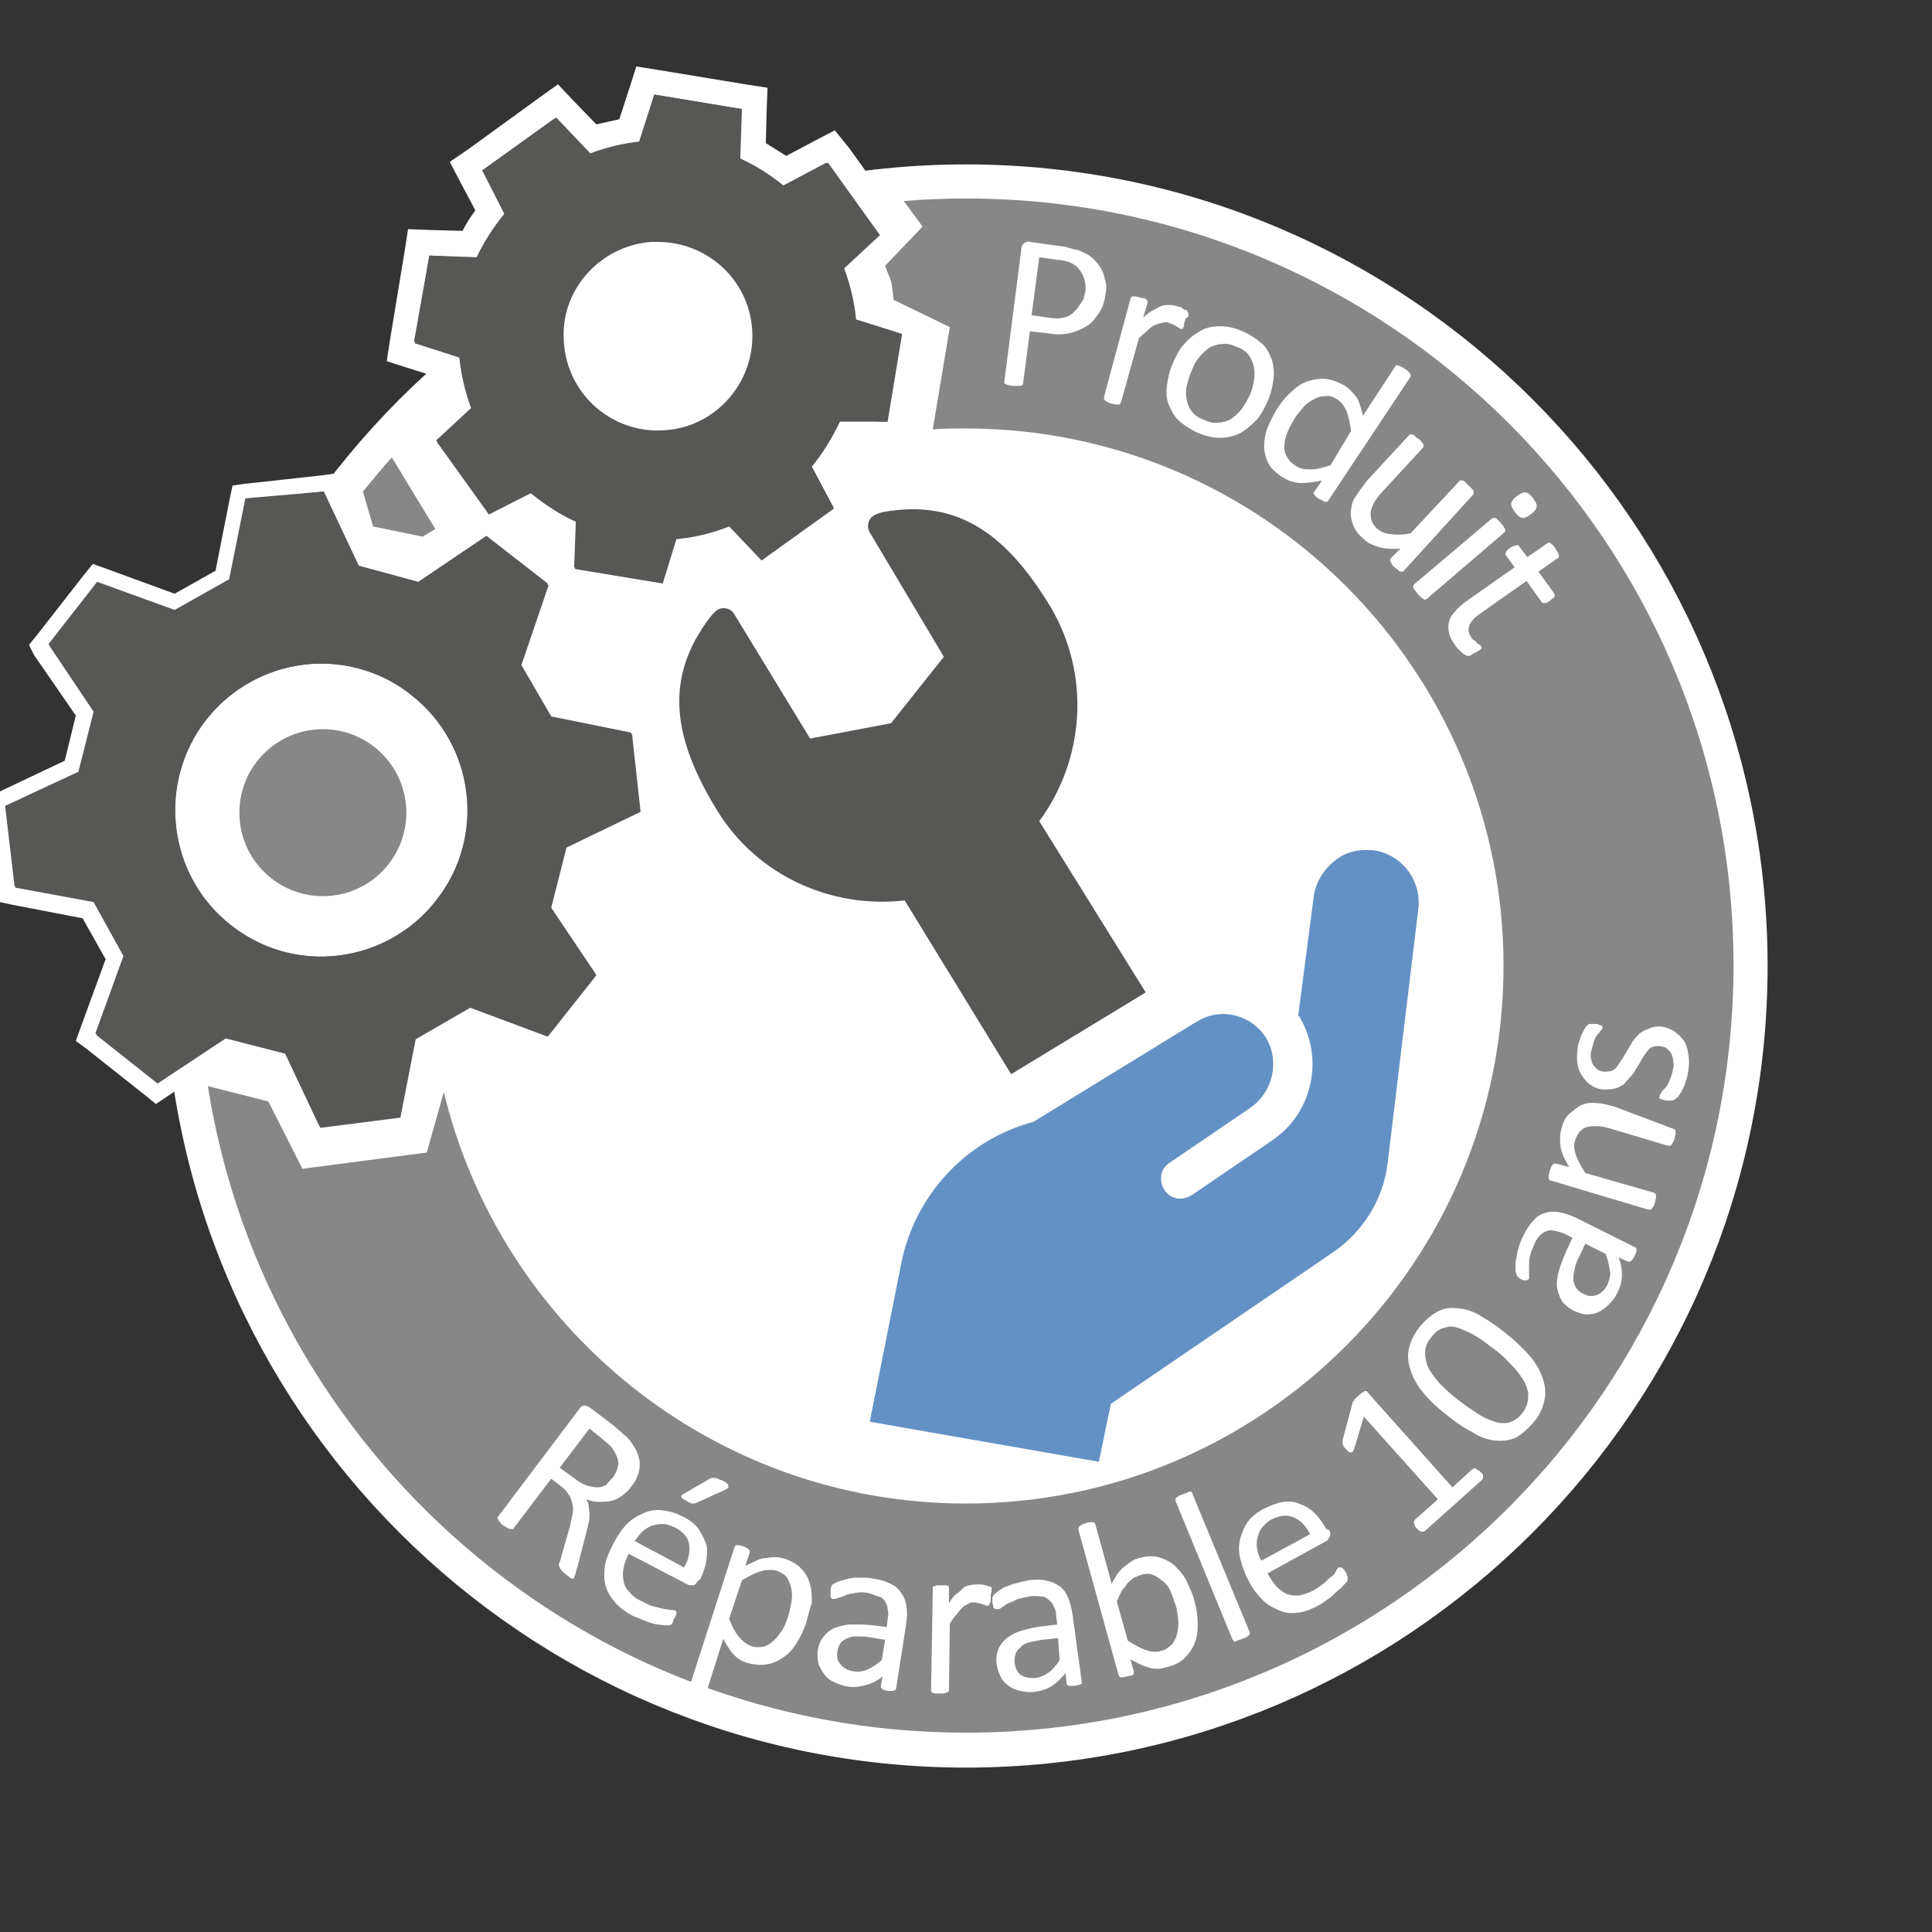
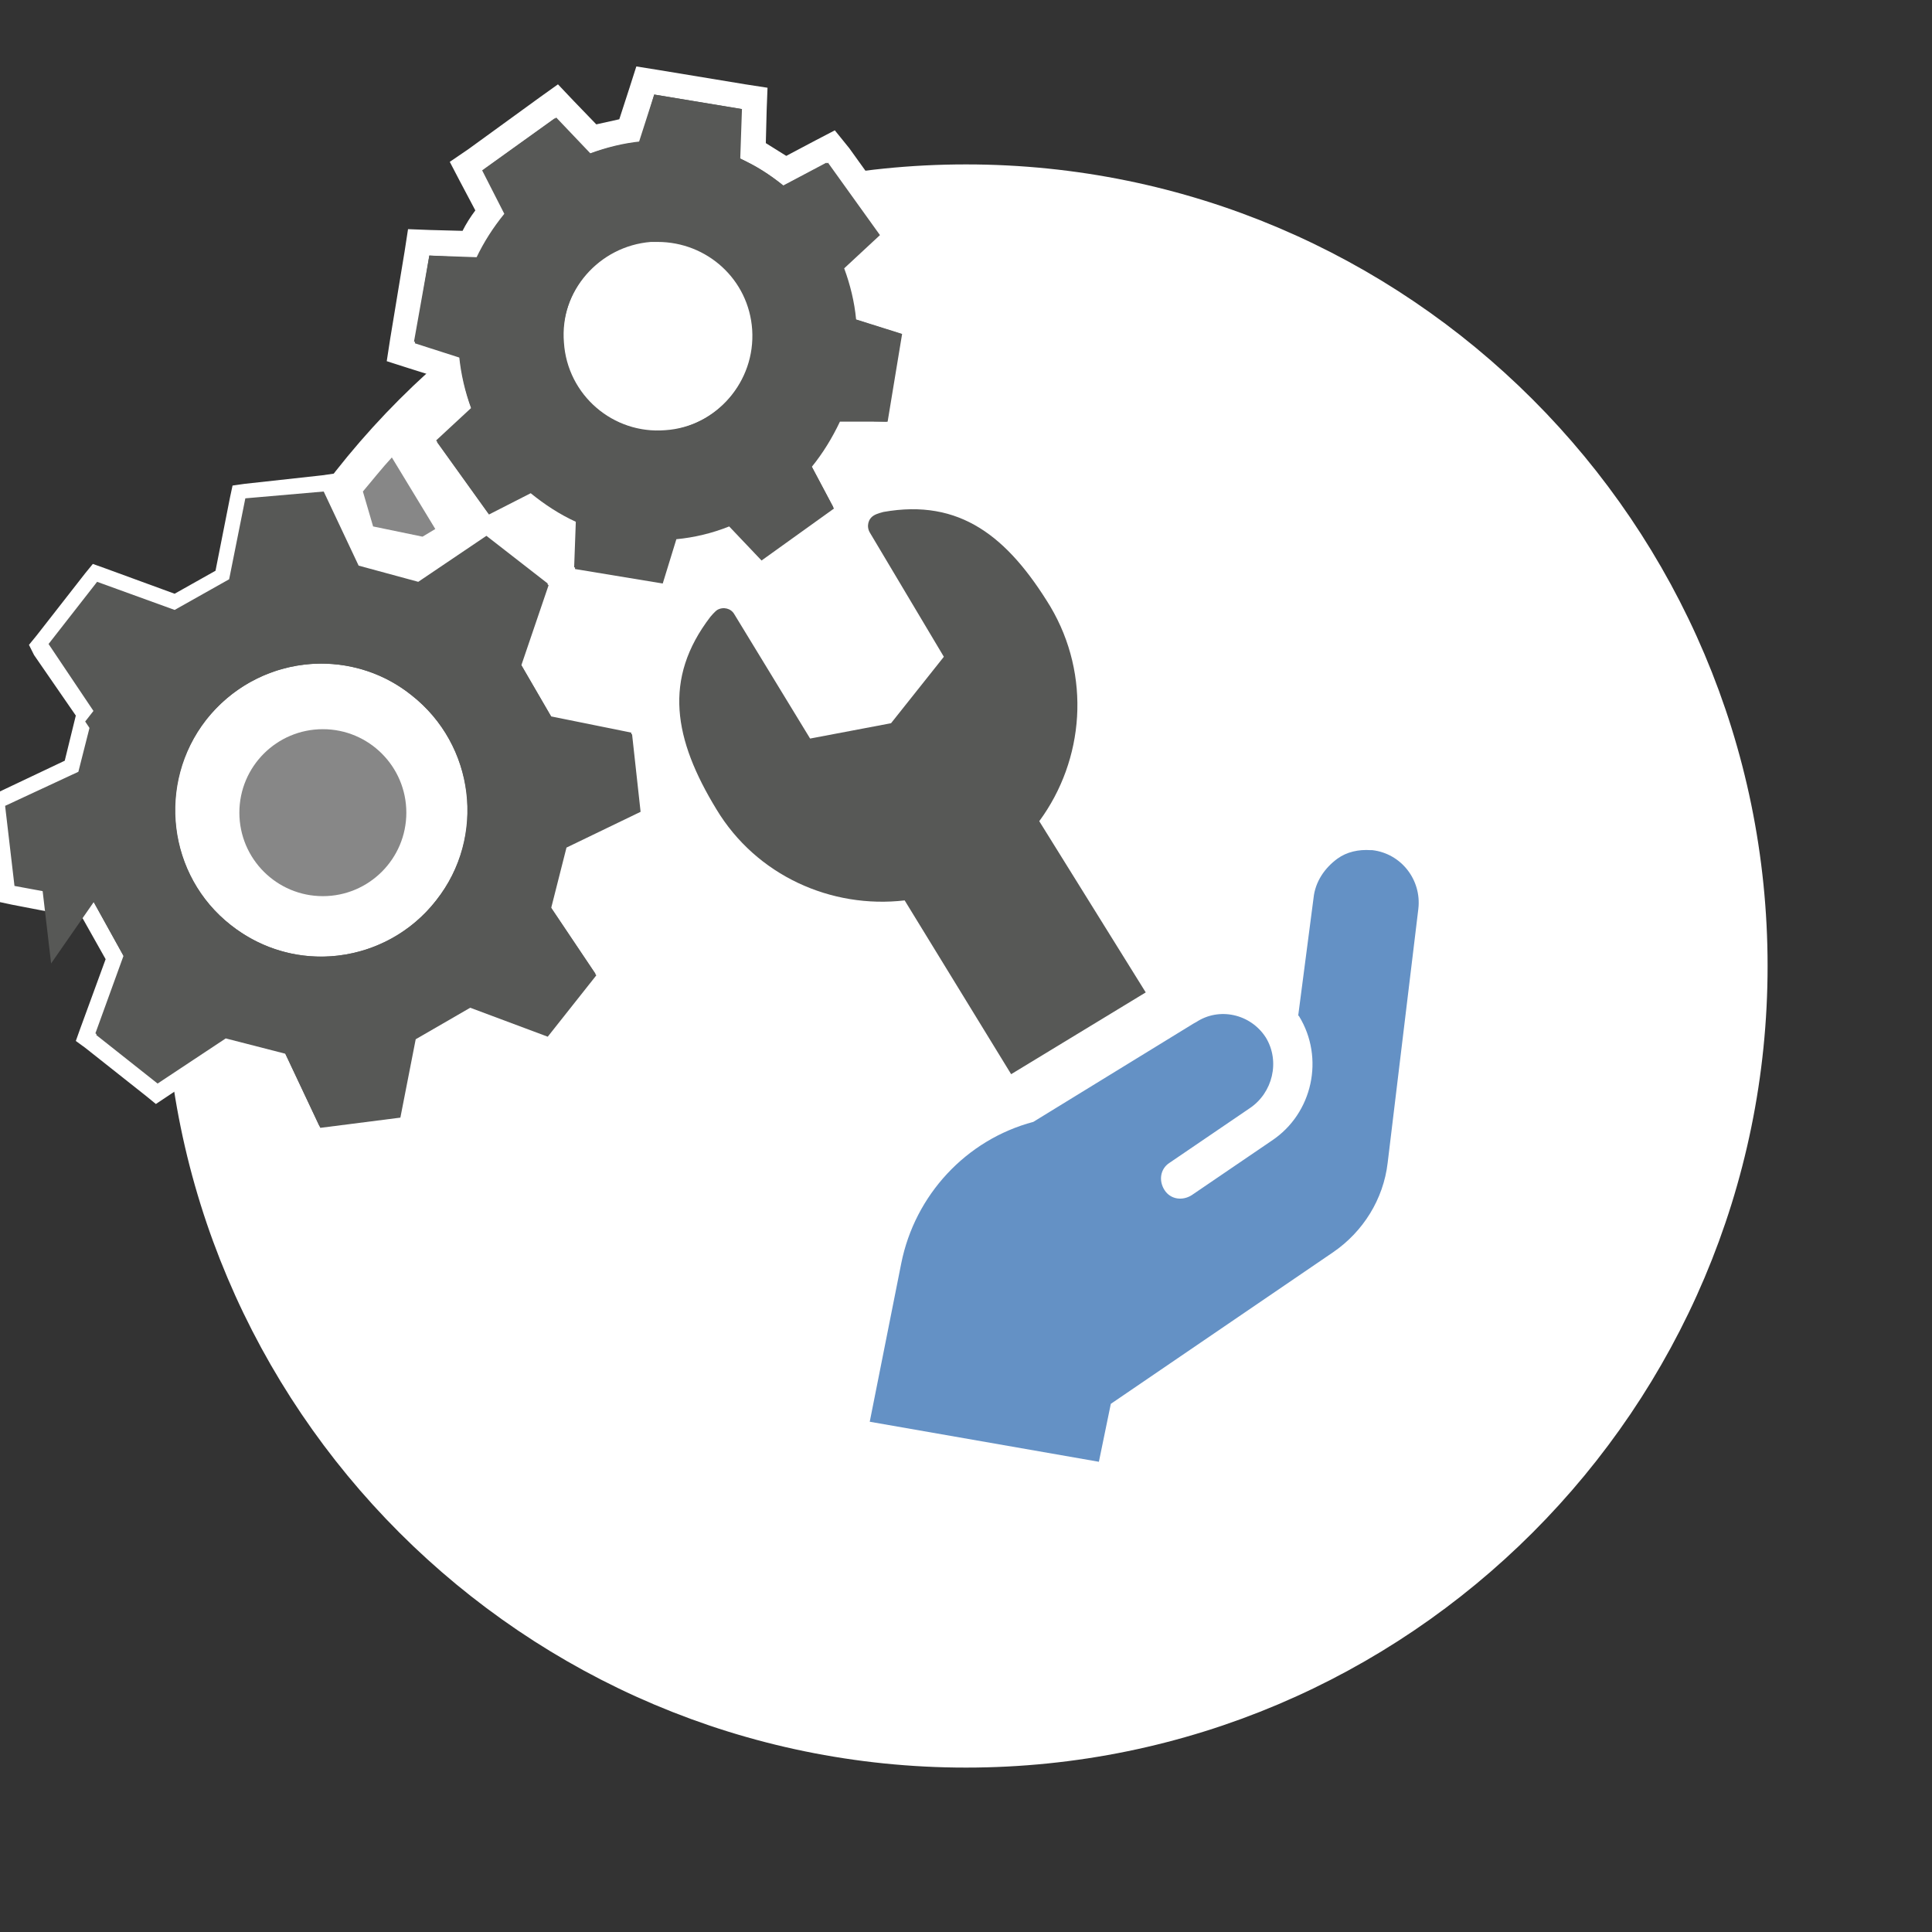
<svg xmlns="http://www.w3.org/2000/svg" x="0px" y="0px" viewBox="0 0 226.8 226.8" style="enable-background:new 0 0 226.8 226.8;" xml:space="preserve">
  <rect x="0" y="0" width="226.8" height="226.8" fill="#333333" stroke="none" />
  <style type="text/css">	.st0{display:none;}	.st1{fill:none;stroke:#706F6F;stroke-width:27;stroke-miterlimit:10;}	.st2{fill:#FFFFFF;stroke:#FFFFFF;stroke-width:8;stroke-miterlimit:10;}	.st3{fill:#878787;}	.st4{fill:#706F6F;}	.st5{fill:#278EC7;}	.st6{fill:#FFFFFF;}	.st7{fill:#46AD48;}	.st8{fill:#E73C32;}	.st9{fill:#F39200;}	.st10{fill:#FFFFFF;stroke:#878787;stroke-miterlimit:10;}	.st11{clip-path:url(#SVGID_00000115483576354731482080000017457896075455234193_);}	.st12{clip-path:url(#SVGID_00000115483576354731482080000017457896075455234193_);fill:#575756;}	.st13{fill:#575856;}	.st14{fill:#E30613;}	.st15{fill:#E28307;}	.st16{fill:#6491C5;}	.st17{fill:#FFFFFF;stroke:#575756;stroke-width:2;stroke-miterlimit:10;}	.st18{fill:#575756;}	.st19{fill:#7F7F7F;}	.st20{fill:#B5B5B5;}	.st21{fill:#FBBA33;}	.st22{fill:#FED17E;}	.st23{fill:#FFE2B2;}	.st24{fill:#F1876F;}	.st25{fill:#F8BFAD;}	.st26{fill:#006EAE;}	.st27{fill:#A8BBDD;}	.st28{fill:#E2E8F4;}	.st29{fill:#C6D1E9;}	.st30{fill:#0077BD;}	.st31{display:inline;fill:#FFFFFF;}	.st32{display:inline;}	.st33{fill:#1684C1;}	.st34{display:inline;fill:#878787;}	.st35{fill:#4DCDDF;}	.st36{opacity:0.38;fill:#FFFFFF;}	.st37{fill:#4DCADF;}	.st38{clip-path:url(#SVGID_00000147210010731899294290000012597547613138250887_);}	.st39{fill:url(#SVGID_00000174591226216112392240000012861411449457081998_);}	.st40{fill:url(#SVGID_00000176010555343186066550000017525267351321514649_);}	.st41{fill:#0095E0;}	.st42{fill:#005F96;}	.st43{opacity:0.8;fill:#FFFFFF;}	.st44{fill:#FFDD00;}	.st45{fill:#FFEF9C;}	.st46{fill:#FFFBDC;}	.st47{fill:#9D9D9C;}	.st48{clip-path:url(#SVGID_00000053538055857805740790000015016772624153227170_);}	.st49{fill:#FFFFFF;stroke:#575756;stroke-width:4;stroke-miterlimit:10;}			.st50{clip-path:url(#SVGID_00000035516275377405411810000012194672973449117348_);fill:none;stroke:#575756;stroke-width:2;stroke-miterlimit:10;}	.st51{fill:none;stroke:#575756;stroke-width:4;stroke-linecap:round;stroke-miterlimit:10;}	.st52{fill:#E62A27;}	.st53{opacity:0.5;fill:#FFFFFF;}	.st54{clip-path:url(#SVGID_00000077298497467198428660000008358535500373427641_);fill:#E62A27;}	.st55{clip-path:url(#SVGID_00000063623683164650822910000007263457872358636719_);fill:#4DCADF;}	.st56{clip-path:url(#SVGID_00000050648334396701810440000006709886765560443307_);fill:#E62A27;}	.st57{clip-path:url(#SVGID_00000092422779036428951560000005719472716890274695_);}	.st58{clip-path:url(#SVGID_00000165206257119202978060000006313850095669283232_);}	.st59{fill:#DDDDDD;}	.st60{fill:#F9B036;stroke:#FFFFFF;stroke-width:9;stroke-miterlimit:10;}	.st61{fill:#F9B036;}	.st62{fill:none;stroke:#575756;stroke-width:0.25;stroke-miterlimit:10;}	.st63{fill:#FFFFFF;stroke:#575756;stroke-width:6;stroke-miterlimit:10;}	.st64{display:none;fill:#878787;}	.st65{fill:none;stroke:#575756;stroke-width:6;stroke-miterlimit:10;}	.st66{fill:none;stroke:#575756;stroke-width:3;stroke-linecap:round;stroke-linejoin:round;stroke-miterlimit:10;}	.st67{fill:none;}	.st68{fill:#001E96;}	.st69{clip-path:url(#SVGID_00000036942825012915126770000010969594620779768740_);fill:#ED2436;}	.st70{fill:#ED2436;}	.st71{fill:#FFDF5A;}	.st72{fill:#575756;stroke:#575756;stroke-width:3;stroke-linecap:round;stroke-linejoin:round;stroke-miterlimit:10;}	.st73{fill:none;stroke:#FFFFFF;stroke-width:3;stroke-linecap:round;stroke-linejoin:round;stroke-miterlimit:10;}	.st74{clip-path:url(#SVGID_00000152972269668465044990000006528727978327344045_);}	.st75{clip-path:url(#SVGID_00000152972269668465044990000006528727978327344045_);fill:#6491C5;}	.st76{clip-path:url(#SVGID_00000152972269668465044990000006528727978327344045_);fill:#575756;}	.st77{clip-path:url(#SVGID_00000152972269668465044990000006528727978327344045_);fill:#89B5E0;}	.st78{fill:#016E27;}	.st79{fill:#006E27;}	.st80{fill:#9EB455;}	.st81{fill:#FFEF9C;stroke:#FFDD06;stroke-width:9;stroke-linecap:round;stroke-linejoin:round;stroke-miterlimit:10;}	.st82{opacity:0.6;}	.st83{opacity:0.7;}	.st84{clip-path:url(#SVGID_00000172430486791963974720000001353967462590048134_);}</style>
  <g class="st0" />
  <g id="_x32__ans" />
  <g id="_x33__ans" />
  <g id="_x35__ans" />
  <g id="_x31_0_ans" />
  <g id="Installation_facile" />
  <g id="Classement_feu_b-s2" />
  <g id="Réparable_10_ans">
    <path class="st2" d="M113.4,203.5c-49.7,0-90.1-40.4-90.1-90.1s40.4-90.1,90.1-90.1s90.1,40.4,90.1,90.1S163.1,203.5,113.4,203.5z" />
    <g>
      <path class="st13" d="M66,67.9l0.2-5.8c-1.4-0.7-2.8-1.6-4-2.5L57,62.2l-7.6-10.6l4.3-4c-0.5-1.5-0.8-3-1-4.5L47,41.3l2.1-12.9   l6,0.2c0.7-1.4,1.5-2.6,2.4-3.8l-2.8-5.3l10.6-7.6l4.2,4.5c1.4-0.5,2.9-0.8,4.3-1l1.8-5.8l12.9,2.1l-0.2,6.1   c1.3,0.7,2.6,1.5,3.8,2.3l5.4-2.8l7.6,10.6l-4.4,4.1c0.5,1.4,0.8,2.9,1.1,4.4l5.7,1.8L105.4,51l-5.9-0.2c-0.7,1.4-1.5,2.7-2.5,4   l2.7,5.2l-10.6,7.6l-4-4.3c-1.5,0.5-3.1,0.9-4.6,1.1L78.9,70L66,67.9z M77.2,29.8c-0.2,0-0.5,0-0.7,0c-2.6,0.2-4.9,1.4-6.6,3.3   s-2.5,4.4-2.3,7c0.4,5,4.6,8.9,9.6,8.9c0.2,0,0.5,0,0.7,0c2.6-0.2,4.9-1.4,6.6-3.3c1.7-2,2.5-4.4,2.3-7   C86.5,33.7,82.3,29.8,77.2,29.8z" />
      <path class="st6" d="M76.8,11.1L87,12.8l-0.2,5.8c1.9,0.8,3.6,1.9,5.1,3.2l5.1-2.7l6.1,8.5L99,31.5c0.7,1.9,1.2,3.9,1.4,6l5.4,1.7   l-1.7,10.3l-5.6-0.2c-0.9,1.9-2,3.7-3.3,5.3l2.6,4.9l-8.5,6.1l-3.8-4c-2,0.8-4,1.3-6.2,1.5l-1.6,5.2l-10.3-1.7l0.2-5.5   c-2-0.9-3.8-2-5.4-3.4l-4.9,2.5l-6.1-8.5l4.1-3.8c-0.7-1.9-1.2-4-1.4-6.1l-5.3-1.7L50.4,30l5.7,0.2c0.9-1.9,2-3.6,3.3-5.2   l-2.6-5.1l8.5-6.1l4,4.2c1.9-0.7,3.9-1.2,5.9-1.4L76.8,11.1 M77.2,50.6c0.3,0,0.6,0,0.8,0c6.1-0.5,10.7-5.8,10.3-11.9   c-0.4-5.9-5.3-10.3-11.1-10.3c-0.3,0-0.6,0-0.8,0c-6.1,0.5-10.7,5.8-10.3,11.9C66.6,46.1,71.4,50.6,77.2,50.6 M74.7,7.8l-0.8,2.5   l-1.2,3.7c-0.9,0.2-1.8,0.4-2.7,0.6l-2.7-2.8l-1.8-1.9l-2.1,1.5L55,17.5L52.8,19l1.2,2.3l1.8,3.4c-0.6,0.8-1.1,1.6-1.5,2.4   L50.5,27l-2.6-0.1l-0.4,2.6l-1.7,10.3l-0.4,2.6l2.5,0.8l3.5,1.1c0.2,1,0.4,2,0.7,2.9l-2.7,2.5l-1.9,1.8l1.5,2.1l6.1,8.5l1.5,2.1   l2.3-1.2l3.2-1.7c0.8,0.6,1.7,1.2,2.6,1.7l-0.1,3.6l-0.1,2.6l2.6,0.4l10.3,1.7l2.6,0.4l0.8-2.5l1.1-3.4c1-0.2,2-0.4,3-0.7l2.5,2.6   l1.8,1.9l2.1-1.5l8.5-6.1l2.1-1.5l-1.2-2.3l-1.7-3.2c0.6-0.8,1.1-1.7,1.6-2.6l3.7,0.1l2.6,0.1l0.4-2.6l1.7-10.3l0.4-2.6l-2.5-0.8   l-3.6-1.1c-0.2-0.9-0.4-1.9-0.7-2.8l2.8-2.6l1.9-1.8l-1.5-2.1l-6.1-8.5L98,15.3l-2.3,1.2l-3.4,1.8c-0.8-0.5-1.6-1-2.4-1.5l0.1-3.9   l0.1-2.6l-2.6-0.4L77.2,8.2L74.7,7.8L74.7,7.8z M77.2,47.6c-4.2,0-7.8-3.3-8.1-7.5c-0.3-4.5,3-8.4,7.5-8.7c0.2,0,0.4,0,0.6,0   c4.2,0,7.8,3.3,8.1,7.5c0.2,2.2-0.5,4.3-1.9,5.9c-1.4,1.6-3.4,2.6-5.6,2.8C77.6,47.5,77.4,47.6,77.2,47.6L77.2,47.6z" />
    </g>
    <g>
      <path class="st13" d="M32.8,124.4l-6.1-1.5l-8.2,5.5l-8.4-6.6l3.4-9.4l-3.1-5.6L0.8,105l-1.3-10.8l8.8-4.1l1.5-6.2l-5.5-8.1   l6.6-8.4l9.4,3.4l5.6-3.1l2-9.7l10.6-1.2l4.2,9l6.2,1.7l8.2-5.6l8.3,6.5l-3.3,9.6l3.2,5.4l9.7,2l1.2,10.5l-8.9,4.3l-1.6,6.3   l5.4,8.2l-6.6,8.4l-9.3-3.5l-5.6,3.2l-1.8,9.5L37,133.3L32.8,124.4z M37.8,79c-5,0-9.7,2.3-12.7,6.2c-2.7,3.4-3.8,7.6-3.3,11.9   c0.5,4.3,2.7,8.1,6.1,10.8c2.9,2.3,6.3,3.4,10,3.4c5,0,9.7-2.3,12.8-6.2c2.7-3.4,3.8-7.6,3.3-11.9c-0.5-4.3-2.7-8.1-6.1-10.8   C44.9,80.1,41.4,79,37.8,79z" />
      <path class="st6" d="M38,57.7l4.1,8.7l7,1.9l8-5.4l7.2,5.6l-3.2,9.4l3.6,6.2l9.4,1.9l1,9.1l-8.7,4.2l-1.8,7.1l5.3,7.9l-5.7,7.2   l-9.1-3.4l-6.4,3.7l-1.8,9.2l-9.4,1.2l-4.1-8.7l-7-1.8l-8,5.3l-7.2-5.7l3.3-9.1l-3.6-6.5l-9.2-1.7l-1.1-9.4l8.6-4l1.8-7.1   l-5.3-7.9l5.7-7.3l9.1,3.3l6.4-3.6l1.9-9.5L38,57.7 M37.7,112.3c5.1,0,10.2-2.3,13.5-6.6c5.9-7.5,4.5-18.3-2.9-24.1   c-3.1-2.5-6.9-3.7-10.6-3.7c-5.1,0-10.1,2.3-13.5,6.6c-5.9,7.5-4.5,18.3,2.9,24.1C30.3,111.1,34,112.3,37.7,112.3 M39.2,55.6   l-1.4,0.2l-9.1,1l-1.4,0.2l-0.3,1.4l-1.7,8.6l-4.8,2.7l-8.2-3l-1.4-0.5l-0.9,1.1l-5.7,7.3l-0.9,1.1L4,76.9L8.9,84l-1.3,5.3   L-0.2,93l-1.3,0.6l0.2,1.4l1.1,9.4l0.2,1.5l1.4,0.3l8.3,1.6l2.7,4.8l-3,8.2l-0.5,1.4L10,123l7.2,5.7l1.1,0.9l1.2-0.8l7.2-4.8   l5.3,1.3l3.6,7.8l0.6,1.3l1.4-0.2l9.4-1.2l1.4-0.2l0.3-1.4l1.6-8.3l4.8-2.7l8.2,3.1l1.4,0.5l0.9-1.2l5.7-7.2l0.9-1.1l-0.8-1.2   l-4.8-7.2l1.4-5.4l7.8-3.8l1.3-0.6l-0.2-1.4l-1-9.1l-0.2-1.4l-1.4-0.3L66,82.4l-2.7-4.7l2.9-8.5l0.5-1.3l-1.1-0.9l-7.2-5.6   l-1.1-0.9L56,61.3l-7.3,4.9l-5.3-1.4l-3.7-7.9L39.2,55.6L39.2,55.6z M37.7,110.3c-3.4,0-6.7-1.1-9.3-3.2   c-3.2-2.5-5.2-6.1-5.7-10.1c-0.5-4,0.6-8,3.1-11.2c2.9-3.7,7.3-5.8,12-5.8c3.4,0,6.7,1.1,9.4,3.2c3.2,2.5,5.2,6.1,5.7,10.1   c0.5,4-0.6,8-3.1,11.2C46.8,108.2,42.4,110.3,37.7,110.3L37.7,110.3z" />
    </g>
    <g>
      <circle class="st3" cx="37.9" cy="95.4" r="9.8" />
-       <path class="st3" d="M113.4,23.3c-2.4,0-4.9,0.1-7.3,0.3l2.2,3l-4.4,4.6c0.9,2.4,0.7,1.4,1,4l6.6,3.2l-2,12   c1.3-0.1,2.6-0.1,3.9-0.1c34.8,0,63.1,28.3,63.1,63.1s-28.3,63.1-63.1,63.1c-29.7,0-54.6-20.6-61.3-48.3l-2,7.1l-14.6,1.9l-4-7.9   l-7.1-1.8c6.8,43,44.1,75.9,89,75.9c49.7,0,90.1-40.4,90.1-90.1S163.1,23.3,113.4,23.3z" />
      <path class="st3" d="M51.1,62.1l-5.1-8.4c-1.2,1.3-2.3,2.7-3.4,4l1.2,4.1l5.8,1.2L51.1,62.1z" />
    </g>
    <g>
      <path class="st6" d="M129.8,34.4c-0.1,0.8-0.3,1.6-0.7,2.2c-0.4,0.6-0.8,1.2-1.4,1.6c-0.6,0.4-1.3,0.7-2.1,0.9s-1.7,0.2-2.8,0   l-1.9-0.2l-0.8,6.1c0,0.1,0,0.1-0.1,0.2c0,0-0.1,0.1-0.2,0.1c-0.1,0-0.2,0-0.4,0c-0.1,0-0.3,0-0.5,0c-0.2,0-0.4-0.1-0.5-0.1   c-0.1,0-0.3-0.1-0.3-0.1c-0.1,0-0.1-0.1-0.2-0.1s0-0.1,0-0.2l2-15.6c0-0.3,0.2-0.6,0.4-0.7c0.2-0.1,0.4-0.2,0.6-0.1l3.6,0.5   c0.4,0,0.7,0.1,1,0.2s0.7,0.2,1.2,0.3c0.4,0.2,0.9,0.4,1.3,0.7s0.8,0.7,1.1,1.2c0.3,0.4,0.5,0.9,0.6,1.5   C129.9,33.2,129.9,33.8,129.8,34.4z M127.4,34.3c0.1-0.7,0-1.3-0.2-1.8c-0.2-0.5-0.5-0.9-0.8-1.2c-0.4-0.3-0.7-0.5-1.1-0.6   s-0.8-0.2-1.2-0.2l-2.1-0.3l-0.9,6.8l2,0.3c0.7,0.1,1.3,0.1,1.7,0c0.5-0.1,0.9-0.3,1.2-0.6s0.6-0.6,0.8-1   C127.2,35.3,127.3,34.8,127.4,34.3z" />
      <path class="st6" d="M139.1,37.7c-0.1,0.2-0.1,0.3-0.1,0.5c0,0.1-0.1,0.2-0.1,0.3s-0.1,0.1-0.1,0.1c0,0-0.1,0-0.2,0   c-0.1,0-0.1-0.1-0.2-0.1c-0.1-0.1-0.2-0.1-0.3-0.2c-0.1-0.1-0.2-0.1-0.4-0.2c-0.1-0.1-0.3-0.1-0.5-0.2c-0.2-0.1-0.4-0.1-0.7,0   c-0.2,0-0.5,0.1-0.8,0.2c-0.3,0.1-0.6,0.3-0.9,0.6c-0.3,0.3-0.7,0.6-1.1,1l-2.1,7.5c0,0.1-0.1,0.1-0.1,0.2c0,0-0.1,0.1-0.2,0.1   c-0.1,0-0.2,0-0.3,0c-0.1,0-0.3-0.1-0.5-0.1c-0.2-0.1-0.4-0.1-0.5-0.2c-0.1-0.1-0.2-0.1-0.3-0.2s-0.1-0.1-0.1-0.2   c0-0.1,0-0.1,0-0.2l3.1-11.5c0-0.1,0-0.1,0.1-0.2s0.1-0.1,0.2-0.1c0.1,0,0.2,0,0.3,0c0.1,0,0.3,0.1,0.5,0.1   c0.2,0.1,0.3,0.1,0.5,0.1c0.1,0,0.2,0.1,0.3,0.2c0.1,0.1,0.1,0.1,0.1,0.2c0,0.1,0,0.1,0,0.2l-0.5,1.7c0.4-0.4,0.8-0.7,1.2-0.9   c0.4-0.2,0.7-0.4,1-0.5c0.3-0.1,0.6-0.1,0.8-0.1c0.3,0,0.5,0,0.8,0.1c0.1,0,0.2,0.1,0.4,0.1s0.3,0.1,0.4,0.2   c0.1,0.1,0.3,0.2,0.4,0.2s0.2,0.1,0.2,0.2c0,0.1,0.1,0.1,0.1,0.1c0,0,0,0.1,0,0.2c0,0.1,0,0.2,0,0.3   C139.2,37.3,139.1,37.5,139.1,37.7z" />
      <path class="st6" d="M148.8,47.1c-0.4,0.9-0.8,1.7-1.4,2.3c-0.6,0.6-1.2,1.1-1.9,1.5c-0.7,0.3-1.5,0.5-2.3,0.5s-1.7-0.2-2.6-0.6   c-0.9-0.4-1.6-0.9-2.2-1.4c-0.6-0.6-0.9-1.2-1.2-1.9s-0.3-1.5-0.2-2.3c0.1-0.8,0.3-1.7,0.7-2.6c0.4-0.9,0.8-1.7,1.4-2.3   c0.6-0.7,1.2-1.1,1.9-1.5s1.5-0.5,2.3-0.5c0.8,0,1.7,0.2,2.6,0.6c0.9,0.4,1.6,0.9,2.2,1.4s0.9,1.2,1.2,1.9   c0.2,0.7,0.3,1.5,0.2,2.3C149.4,45.3,149.2,46.2,148.8,47.1z M146.7,46.4c0.3-0.6,0.4-1.2,0.5-1.7c0.1-0.6,0.1-1.1,0-1.6   c-0.1-0.5-0.3-1-0.6-1.4c-0.3-0.4-0.8-0.8-1.5-1c-0.6-0.3-1.2-0.4-1.7-0.3c-0.5,0-1,0.2-1.4,0.4c-0.4,0.3-0.8,0.6-1.2,1.1   c-0.4,0.5-0.7,1-0.9,1.6c-0.3,0.6-0.4,1.2-0.6,1.8c-0.1,0.6-0.1,1.1,0,1.6s0.3,1,0.6,1.4c0.3,0.4,0.8,0.8,1.5,1   c0.6,0.3,1.1,0.4,1.7,0.3c0.5,0,1-0.2,1.4-0.4c0.4-0.3,0.8-0.6,1.2-1.1S146.4,47,146.7,46.4z" />
      <path class="st6" d="M155.9,58.8c0,0.1-0.1,0.1-0.1,0.1s-0.1,0-0.2,0c-0.1,0-0.2,0-0.3-0.1c-0.1-0.1-0.2-0.1-0.4-0.2   c-0.2-0.1-0.3-0.2-0.4-0.3s-0.2-0.2-0.2-0.2c0-0.1-0.1-0.1-0.1-0.2c0-0.1,0-0.1,0.1-0.2l0.9-1.3c-0.9,0.2-1.7,0.3-2.5,0.3   s-1.5-0.3-2.2-0.7c-0.7-0.5-1.3-1-1.6-1.6c-0.3-0.6-0.5-1.3-0.5-2c0-0.7,0.1-1.4,0.4-2.2c0.3-0.7,0.7-1.5,1.1-2.2   c0.6-0.9,1.2-1.6,1.8-2.1c0.6-0.6,1.3-1,2-1.2s1.4-0.3,2.1-0.2s1.4,0.4,2.1,0.8c0.6,0.4,1,0.9,1.4,1.4c0.3,0.6,0.5,1.3,0.7,2.1   l3.8-5.8c0-0.1,0.1-0.1,0.1-0.1c0.1,0,0.1,0,0.2,0c0.1,0,0.2,0.1,0.3,0.1c0.1,0.1,0.3,0.1,0.5,0.3c0.2,0.1,0.3,0.2,0.4,0.3   c0.1,0.1,0.2,0.2,0.2,0.2c0,0.1,0.1,0.1,0.1,0.2c0,0.1,0,0.1,0,0.2L155.9,58.8z M158.6,50.6c-0.1-0.9-0.3-1.7-0.5-2.3   c-0.3-0.6-0.6-1.1-1.1-1.4c-0.5-0.3-0.9-0.5-1.4-0.4c-0.5,0-0.9,0.1-1.4,0.4c-0.4,0.2-0.9,0.5-1.2,0.9s-0.7,0.8-1,1.3   c-0.3,0.5-0.6,1-0.8,1.5s-0.4,1-0.4,1.5c-0.1,0.5,0,1,0.2,1.4c0.2,0.4,0.5,0.8,1,1.1c0.2,0.2,0.5,0.3,0.8,0.4s0.6,0.1,0.9,0.1   s0.7,0,1.1-0.1c0.4-0.1,0.9-0.2,1.4-0.4L158.6,50.6z" />
      <path class="st6" d="M164.8,67c0,0.1-0.1,0.1-0.2,0.1s-0.1,0-0.2,0c-0.1,0-0.2-0.1-0.3-0.2s-0.2-0.2-0.4-0.3   c-0.1-0.1-0.3-0.3-0.3-0.4c-0.1-0.1-0.1-0.2-0.2-0.3c0-0.1,0-0.1,0-0.2s0-0.1,0.1-0.2l1.1-1.1c-1,0.1-1.9,0-2.6-0.2   c-0.7-0.2-1.3-0.5-1.8-1c-0.6-0.5-1-1.1-1.2-1.7s-0.3-1.1-0.2-1.7c0.1-0.6,0.2-1.1,0.6-1.6c0.3-0.5,0.8-1.1,1.3-1.8l4.9-5.3   c0-0.1,0.1-0.1,0.2-0.1c0.1,0,0.1,0,0.2,0c0.1,0,0.2,0.1,0.3,0.2c0.1,0.1,0.2,0.2,0.4,0.3c0.2,0.1,0.3,0.3,0.4,0.4   c0.1,0.1,0.2,0.2,0.2,0.3c0,0.1,0,0.2,0,0.2c0,0.1,0,0.1-0.1,0.2l-4.7,5.1c-0.5,0.5-0.8,1-1,1.3c-0.2,0.4-0.3,0.7-0.4,1.1   c0,0.4,0,0.7,0.1,1c0.1,0.3,0.3,0.6,0.6,0.9c0.4,0.4,0.9,0.6,1.6,0.7c0.7,0.1,1.5,0.1,2.4-0.1l5.7-6.1c0-0.1,0.1-0.1,0.2-0.1   c0.1,0,0.1,0,0.2,0c0.1,0,0.2,0.1,0.3,0.2c0.1,0.1,0.2,0.2,0.4,0.4c0.2,0.1,0.3,0.3,0.4,0.4c0.1,0.1,0.2,0.2,0.2,0.3   c0,0.1,0,0.2,0,0.2s0,0.1-0.1,0.2L164.8,67z" />
      <path class="st6" d="M167.5,70.3c-0.1,0-0.1,0.1-0.2,0.1c-0.1,0-0.1,0-0.2-0.1c-0.1,0-0.2-0.1-0.3-0.2c-0.1-0.1-0.2-0.2-0.4-0.4   c-0.1-0.2-0.2-0.3-0.3-0.4s-0.1-0.2-0.2-0.3c0-0.1,0-0.2,0-0.2c0-0.1,0.1-0.1,0.1-0.2l9.1-7.7c0,0,0.1-0.1,0.2-0.1   c0.1,0,0.1,0,0.2,0s0.2,0.1,0.3,0.2c0.1,0.1,0.2,0.2,0.4,0.4c0.1,0.2,0.3,0.3,0.3,0.4s0.1,0.2,0.2,0.3c0,0.1,0,0.2,0,0.2   c0,0.1,0,0.1-0.1,0.2L167.5,70.3z M179.8,60.3c-0.4,0.3-0.7,0.5-1,0.5c-0.3,0-0.6-0.2-0.9-0.6c-0.3-0.4-0.5-0.7-0.5-1   c0-0.3,0.2-0.6,0.6-0.9c0.4-0.3,0.7-0.5,1-0.5c0.3,0,0.6,0.2,0.9,0.6c0.3,0.4,0.5,0.7,0.5,1C180.4,59.7,180.2,60,179.8,60.3z" />
      <path class="st6" d="M173.2,76.6c-0.2,0.1-0.4,0.2-0.5,0.3c-0.1,0.1-0.3,0.1-0.4,0.1s-0.2-0.1-0.3-0.1c-0.1-0.1-0.3-0.2-0.4-0.3   c-0.1-0.1-0.3-0.3-0.4-0.4s-0.3-0.3-0.4-0.5c-0.4-0.5-0.6-1-0.7-1.4c-0.1-0.5-0.1-0.9,0-1.3c0.1-0.4,0.3-0.8,0.7-1.2   c0.3-0.4,0.8-0.8,1.3-1.2l5.7-4l-1-1.4c-0.1-0.1-0.1-0.2,0-0.4s0.2-0.3,0.5-0.5c0.1-0.1,0.3-0.2,0.4-0.2c0.1,0,0.2-0.1,0.3-0.1   s0.2,0,0.2,0c0.1,0,0.1,0.1,0.1,0.1l1,1.3l2.3-1.6c0,0,0.1-0.1,0.2-0.1c0.1,0,0.1,0,0.2,0.1c0.1,0,0.2,0.1,0.3,0.2   c0.1,0.1,0.2,0.2,0.3,0.4c0.1,0.2,0.2,0.3,0.3,0.5s0.1,0.2,0.1,0.3s0,0.2,0,0.2c0,0.1-0.1,0.1-0.1,0.1l-2.3,1.6l1.8,2.5   c0,0.1,0.1,0.1,0.1,0.2c0,0.1,0,0.1,0,0.2s-0.1,0.2-0.2,0.2c-0.1,0.1-0.2,0.2-0.3,0.3c-0.3,0.2-0.5,0.3-0.6,0.3   c-0.2,0-0.3,0-0.4-0.1l-1.8-2.5l-5.4,3.8c-0.7,0.5-1.1,0.9-1.3,1.4s-0.1,0.9,0.2,1.4c0.1,0.2,0.2,0.3,0.4,0.4s0.2,0.2,0.3,0.3   s0.2,0.1,0.3,0.2c0.1,0,0.1,0.1,0.2,0.2c0,0,0,0.1,0,0.1s0,0.1,0,0.1c0,0.1-0.1,0.1-0.2,0.2S173.4,76.5,173.2,76.6z" />
    </g>
    <g>
      <path class="st6" d="M67.4,185.2c0,0.1-0.1,0.1-0.1,0.1c-0.1,0-0.1,0-0.2,0c-0.1,0-0.2-0.1-0.3-0.2c-0.1-0.1-0.3-0.2-0.5-0.4   c-0.2-0.1-0.3-0.3-0.4-0.4s-0.2-0.2-0.2-0.3c0-0.1-0.1-0.2-0.1-0.3s0-0.2,0.1-0.3l1.2-4.2c0.1-0.5,0.2-0.9,0.3-1.4   c0.1-0.4,0.1-0.8,0-1.2c-0.1-0.4-0.2-0.8-0.4-1.1s-0.5-0.7-0.9-1l-1.2-0.9l-4.4,5.8c0,0.1-0.1,0.1-0.2,0.1c-0.1,0-0.1,0-0.2,0   c-0.1,0-0.2-0.1-0.3-0.1c-0.1-0.1-0.3-0.2-0.5-0.3c-0.2-0.1-0.3-0.3-0.4-0.4c-0.1-0.1-0.2-0.2-0.2-0.3s-0.1-0.1-0.1-0.2   c0-0.1,0-0.1,0.1-0.2l9.5-12.6c0.2-0.3,0.4-0.4,0.6-0.4s0.4,0.1,0.6,0.2l2.9,2.2c0.3,0.3,0.6,0.5,0.8,0.7c0.2,0.2,0.4,0.4,0.6,0.5   c0.5,0.5,0.8,1,1.1,1.5c0.3,0.5,0.4,1,0.5,1.5c0,0.5,0,1-0.2,1.5c-0.2,0.5-0.4,1-0.8,1.4c-0.3,0.5-0.7,0.8-1.1,1.1   c-0.4,0.3-0.8,0.5-1.3,0.6s-0.9,0.1-1.4,0.1s-1-0.1-1.5-0.3c0.2,0.3,0.3,0.5,0.3,0.8s0.1,0.6,0.1,0.9c0,0.3,0,0.7-0.1,1.1   c-0.1,0.4-0.2,0.8-0.3,1.2l-1,3.9c-0.1,0.3-0.2,0.6-0.2,0.7C67.5,185,67.4,185.1,67.4,185.2z M71.9,173.5c0.4-0.5,0.6-1.1,0.7-1.6   c0-0.5-0.2-1.1-0.6-1.7c-0.1-0.2-0.3-0.4-0.5-0.6c-0.2-0.2-0.5-0.4-0.8-0.7l-1.5-1.2l-3.5,4.6l1.8,1.3c0.5,0.4,0.9,0.6,1.4,0.8   c0.4,0.1,0.8,0.2,1.2,0.2s0.7-0.1,1.1-0.3C71.3,174.1,71.6,173.8,71.9,173.5z" />
      <path class="st6" d="M81.9,185.6c-0.2,0.3-0.3,0.5-0.6,0.5c-0.2,0-0.4,0-0.6-0.1l-6.9-3.6c-0.3,0.6-0.5,1.1-0.6,1.7   c-0.1,0.5-0.1,1,0,1.5c0.1,0.5,0.3,0.9,0.7,1.3c0.3,0.4,0.8,0.8,1.5,1.1c0.5,0.3,1,0.5,1.4,0.6c0.4,0.1,0.8,0.2,1.2,0.3   c0.3,0,0.6,0.1,0.8,0.1c0.2,0,0.4,0,0.5,0.1c0.1,0,0.1,0.1,0.1,0.1c0,0,0,0.1,0,0.2c0,0.1,0,0.2-0.1,0.3c0,0.1-0.1,0.2-0.2,0.4   c-0.1,0.1-0.1,0.2-0.1,0.3c0,0.1-0.1,0.1-0.1,0.2s-0.1,0.1-0.1,0.1c-0.1,0-0.1,0.1-0.2,0.1c-0.1,0-0.2,0-0.5,0   c-0.3,0-0.6-0.1-1-0.1c-0.4-0.1-0.8-0.2-1.3-0.4c-0.5-0.2-1-0.4-1.5-0.6c-0.9-0.5-1.6-1-2.1-1.6c-0.5-0.6-0.9-1.2-1.1-1.9   c-0.2-0.7-0.2-1.5-0.1-2.3c0.1-0.8,0.5-1.7,1-2.7c0.5-0.9,1-1.7,1.6-2.3s1.3-1,2-1.3s1.4-0.4,2.2-0.3c0.8,0.1,1.5,0.3,2.3,0.7   c0.8,0.4,1.5,0.9,1.9,1.5c0.4,0.6,0.7,1.2,0.9,1.8s0.1,1.3,0,2c-0.1,0.7-0.4,1.4-0.7,2.1L81.9,185.6z M80.3,184   c0.6-1,0.7-1.9,0.6-2.7s-0.7-1.5-1.7-2c-0.5-0.2-0.9-0.4-1.4-0.4s-0.9,0.1-1.3,0.2c-0.4,0.2-0.8,0.4-1.1,0.7   c-0.3,0.3-0.6,0.7-0.9,1.1L80.3,184z M83.3,173.6c0.1-0.1,0.2-0.1,0.3-0.1c0.1,0,0.2,0,0.3,0c0.1,0,0.2,0,0.4,0.1   c0.1,0.1,0.3,0.1,0.5,0.2c0.2,0.1,0.4,0.2,0.5,0.3c0.1,0.1,0.2,0.2,0.2,0.3c0,0.1,0,0.2,0,0.2c0,0.1-0.1,0.1-0.2,0.2l-3.5,1.6   c-0.1,0-0.2,0.1-0.3,0.1c-0.1,0-0.2,0-0.2,0c-0.1,0-0.2,0-0.3-0.1c-0.1,0-0.2-0.1-0.4-0.2c-0.2-0.1-0.3-0.2-0.4-0.2   c-0.1-0.1-0.1-0.1-0.2-0.2c0-0.1,0-0.1,0-0.2c0-0.1,0.1-0.1,0.2-0.2L83.3,173.6z" />
      <path class="st6" d="M94.7,190.3c-0.3,1-0.7,1.8-1.2,2.6s-1,1.3-1.6,1.7c-0.6,0.4-1.2,0.7-2,0.8c-0.7,0.1-1.5,0-2.2-0.2   c-0.3-0.1-0.6-0.2-0.9-0.4c-0.3-0.2-0.5-0.4-0.7-0.6c-0.2-0.2-0.4-0.5-0.6-0.8c-0.2-0.3-0.4-0.7-0.6-1l-1.8,5.7   c0,0.1-0.1,0.1-0.1,0.2s-0.1,0.1-0.2,0.1c-0.1,0-0.2,0-0.3,0c-0.1,0-0.3-0.1-0.5-0.1c-0.2-0.1-0.4-0.1-0.5-0.2   c-0.1-0.1-0.2-0.1-0.3-0.2c-0.1-0.1-0.1-0.1-0.1-0.2c0-0.1,0-0.1,0-0.2l5.1-15.8c0-0.1,0.1-0.1,0.1-0.2s0.1-0.1,0.2-0.1   c0.1,0,0.2,0,0.3,0s0.3,0.1,0.4,0.1c0.2,0.1,0.3,0.1,0.4,0.2c0.1,0,0.2,0.1,0.3,0.2c0.1,0.1,0.1,0.1,0.1,0.2s0,0.1,0,0.2l-0.5,1.5   c0.5-0.2,0.9-0.4,1.3-0.6c0.4-0.2,0.8-0.3,1.2-0.3c0.4-0.1,0.8-0.1,1.1-0.1s0.7,0.1,1.1,0.2c0.8,0.3,1.5,0.7,1.9,1.2   c0.5,0.5,0.8,1.1,1,1.8c0.2,0.7,0.2,1.4,0.2,2.2C95.1,188.7,94.9,189.5,94.7,190.3z M92.5,189.8c0.2-0.6,0.3-1.2,0.4-1.7   c0.1-0.6,0.1-1.1,0-1.6c-0.1-0.5-0.3-0.9-0.5-1.3c-0.3-0.4-0.7-0.6-1.2-0.8c-0.3-0.1-0.5-0.1-0.8-0.1c-0.3,0-0.6,0-0.9,0.1   c-0.3,0.1-0.7,0.2-1.1,0.4s-0.8,0.4-1.3,0.7l-1.5,4.5c0.3,0.9,0.7,1.6,1.1,2.1s0.9,0.9,1.4,1.1c0.5,0.2,1,0.2,1.5,0.1   c0.5-0.1,0.9-0.4,1.2-0.7c0.4-0.3,0.7-0.8,1-1.2S92.3,190.4,92.5,189.8z" />
      <path class="st6" d="M105.2,198.2c0,0.1-0.1,0.2-0.1,0.2c-0.1,0-0.2,0.1-0.3,0.1s-0.3,0-0.5,0c-0.2,0-0.4-0.1-0.5-0.1   c-0.1,0-0.2-0.1-0.3-0.2c-0.1-0.1-0.1-0.1-0.1-0.2l0.2-1.2c-0.6,0.5-1.2,0.8-1.9,1s-1.4,0.3-2.1,0.2c-0.6-0.1-1.2-0.3-1.6-0.5   c-0.5-0.2-0.9-0.5-1.2-0.9s-0.5-0.8-0.7-1.2c-0.1-0.5-0.2-1-0.1-1.6c0.1-0.7,0.3-1.2,0.7-1.7c0.3-0.4,0.8-0.8,1.3-1   c0.6-0.2,1.2-0.4,2-0.4s1.6,0,2.5,0.1l1.6,0.2l0.1-0.9c0.1-0.5,0.1-0.9,0-1.2c0-0.4-0.2-0.7-0.3-0.9c-0.2-0.3-0.4-0.5-0.8-0.6   s-0.7-0.3-1.2-0.4c-0.5-0.1-1-0.1-1.5,0c-0.4,0.1-0.8,0.1-1.2,0.3s-0.6,0.2-0.9,0.3c-0.2,0.1-0.4,0.1-0.5,0.1   c-0.1,0-0.1,0-0.2-0.1c0,0-0.1-0.1-0.1-0.2c0-0.1,0-0.2,0-0.3c0-0.1,0-0.2,0-0.4c0-0.2,0.1-0.4,0.1-0.5c0-0.1,0.1-0.2,0.3-0.3   s0.4-0.2,0.7-0.3c0.3-0.1,0.7-0.2,1.1-0.3c0.4-0.1,0.8-0.1,1.3-0.1c0.5,0,0.9,0,1.4,0.1c0.8,0.1,1.5,0.3,2.1,0.6   c0.6,0.3,1,0.6,1.3,1.1c0.3,0.4,0.5,0.9,0.6,1.5c0.1,0.6,0.1,1.2,0,2L105.2,198.2z M103.9,192.5l-1.8-0.3   c-0.6-0.1-1.1-0.1-1.6-0.1c-0.5,0-0.8,0.1-1.2,0.3s-0.6,0.4-0.7,0.6s-0.3,0.6-0.3,0.9c-0.1,0.6,0,1.1,0.4,1.5   c0.3,0.4,0.8,0.7,1.5,0.8c0.6,0.1,1.1,0,1.6-0.2c0.5-0.2,1.1-0.6,1.7-1.1L103.9,192.5z" />
      <path class="st6" d="M116.3,187.4c0,0.2,0,0.4,0,0.5c0,0.1,0,0.2-0.1,0.3c0,0.1-0.1,0.1-0.1,0.2s-0.1,0.1-0.2,0.1   c-0.1,0-0.2,0-0.3-0.1c-0.1,0-0.2-0.1-0.3-0.1c-0.1,0-0.3-0.1-0.4-0.1c-0.2,0-0.3-0.1-0.5-0.1c-0.2,0-0.4,0-0.6,0.1   c-0.2,0.1-0.4,0.2-0.7,0.4c-0.2,0.2-0.5,0.5-0.7,0.8c-0.3,0.3-0.6,0.7-0.9,1.2l-0.1,7.8c0,0.1,0,0.1-0.1,0.2c0,0-0.1,0.1-0.2,0.1   c-0.1,0-0.2,0.1-0.3,0.1c-0.1,0-0.3,0-0.5,0c-0.2,0-0.4,0-0.5,0s-0.3,0-0.3-0.1c-0.1,0-0.1-0.1-0.2-0.1c0,0,0-0.1,0-0.2l0.2-11.9   c0-0.1,0-0.1,0-0.2c0,0,0.1-0.1,0.2-0.1c0.1,0,0.2-0.1,0.3-0.1c0.1,0,0.3,0,0.5,0c0.2,0,0.4,0,0.5,0c0.1,0,0.2,0,0.3,0.1   c0.1,0,0.1,0.1,0.1,0.1s0,0.1,0,0.2l0,1.7c0.3-0.5,0.6-0.9,0.9-1.1s0.6-0.5,0.8-0.7c0.3-0.2,0.5-0.3,0.8-0.3   c0.3-0.1,0.5-0.1,0.8-0.1c0.1,0,0.2,0,0.4,0c0.1,0,0.3,0,0.5,0.1c0.2,0,0.3,0.1,0.4,0.1c0.1,0,0.2,0.1,0.3,0.1s0.1,0.1,0.1,0.1   c0,0,0,0.1,0,0.2c0,0.1,0,0.2,0,0.3C116.3,187,116.3,187.2,116.3,187.4z" />
      <path class="st6" d="M127,197.5c0,0.1,0,0.2-0.1,0.2s-0.2,0.1-0.3,0.1c-0.1,0-0.3,0.1-0.5,0.1c-0.2,0-0.4,0-0.5,0s-0.2,0-0.3-0.1   c-0.1,0-0.1-0.1-0.1-0.2l-0.1-1.2c-0.5,0.6-1,1.1-1.6,1.5c-0.6,0.4-1.3,0.6-2,0.7c-0.6,0.1-1.2,0-1.7-0.1c-0.5-0.1-1-0.3-1.4-0.6   c-0.4-0.3-0.7-0.6-0.9-1c-0.2-0.4-0.4-0.9-0.5-1.5c-0.1-0.7,0-1.3,0.2-1.8s0.6-1,1-1.3c0.5-0.4,1.1-0.7,1.8-0.9   c0.7-0.2,1.5-0.4,2.5-0.5l1.6-0.2l-0.1-0.9c0-0.5-0.1-0.9-0.3-1.2c-0.1-0.3-0.3-0.6-0.6-0.8c-0.2-0.2-0.5-0.4-0.9-0.4   s-0.8-0.1-1.3,0c-0.5,0.1-1,0.2-1.4,0.3c-0.4,0.2-0.8,0.4-1.1,0.5s-0.6,0.4-0.8,0.5c-0.2,0.2-0.4,0.2-0.5,0.2c-0.1,0-0.1,0-0.2,0   c-0.1,0-0.1-0.1-0.2-0.1s-0.1-0.2-0.1-0.3s-0.1-0.2-0.1-0.4c0-0.2,0-0.4,0-0.5c0-0.1,0.1-0.3,0.2-0.4s0.3-0.3,0.6-0.5   c0.3-0.2,0.6-0.4,1-0.5c0.4-0.2,0.8-0.3,1.2-0.4s0.9-0.2,1.3-0.3c0.8-0.1,1.6-0.1,2.2,0.1c0.6,0.1,1.1,0.4,1.5,0.7   c0.4,0.3,0.7,0.8,0.9,1.3c0.2,0.5,0.4,1.2,0.5,1.9L127,197.5z M124.2,192.3l-1.9,0.2c-0.6,0.1-1.1,0.2-1.5,0.3   c-0.4,0.1-0.8,0.3-1,0.6c-0.3,0.2-0.5,0.5-0.6,0.8c-0.1,0.3-0.1,0.6-0.1,1c0.1,0.6,0.3,1.1,0.7,1.4c0.4,0.3,1,0.4,1.7,0.4   c0.6-0.1,1.1-0.3,1.5-0.6c0.5-0.3,0.9-0.8,1.4-1.5L124.2,192.3z" />
      <path class="st6" d="M140.2,187.9c0.3,1,0.4,1.9,0.4,2.8s-0.1,1.6-0.4,2.3c-0.3,0.7-0.7,1.2-1.2,1.7c-0.5,0.5-1.2,0.8-2,1   c-0.4,0.1-0.7,0.2-1,0.2c-0.3,0-0.7,0-1-0.1c-0.3-0.1-0.7-0.2-1.1-0.4c-0.4-0.2-0.8-0.4-1.2-0.6l0.4,1.4c0,0.1,0,0.1,0,0.2   c0,0.1-0.1,0.1-0.1,0.2s-0.2,0.1-0.3,0.1c-0.1,0-0.3,0.1-0.4,0.1c-0.2,0-0.3,0.1-0.4,0.1c-0.1,0-0.2,0-0.3,0c-0.1,0-0.1,0-0.2-0.1   c0,0-0.1-0.1-0.1-0.2l-4.7-17c0-0.1,0-0.1,0-0.2c0-0.1,0.1-0.1,0.1-0.2s0.2-0.1,0.3-0.2s0.3-0.1,0.5-0.2c0.2-0.1,0.4-0.1,0.5-0.1   c0.1,0,0.3,0,0.3,0c0.1,0,0.2,0,0.2,0.1c0,0,0.1,0.1,0.1,0.2l1.9,6.9c0.2-0.4,0.5-0.8,0.7-1.2c0.3-0.3,0.5-0.6,0.8-0.8   c0.3-0.2,0.5-0.4,0.8-0.6c0.3-0.2,0.6-0.3,0.9-0.4c0.8-0.2,1.6-0.3,2.3-0.1c0.7,0.2,1.3,0.5,1.8,0.9c0.5,0.5,1,1,1.4,1.7   C139.6,186.3,140,187,140.2,187.9z M138.1,188.7c-0.2-0.6-0.4-1.1-0.6-1.7c-0.2-0.5-0.5-1-0.9-1.3s-0.7-0.6-1.2-0.8   c-0.4-0.2-0.9-0.2-1.5,0c-0.3,0.1-0.5,0.2-0.8,0.3c-0.2,0.2-0.5,0.4-0.7,0.6c-0.2,0.3-0.4,0.6-0.7,0.9c-0.2,0.4-0.4,0.8-0.6,1.3   l1.3,4.6c0.8,0.5,1.5,0.9,2.1,1.1c0.6,0.2,1.2,0.3,1.8,0.1c0.5-0.1,0.9-0.4,1.3-0.8c0.3-0.4,0.5-0.8,0.6-1.3   c0.1-0.5,0.2-1,0.1-1.6C138.3,189.8,138.2,189.3,138.1,188.7z" />
      <path class="st6" d="M146.7,191.6c0,0.1,0,0.1,0,0.2c0,0.1-0.1,0.1-0.1,0.2c-0.1,0.1-0.2,0.1-0.3,0.2c-0.1,0.1-0.3,0.1-0.5,0.2   c-0.2,0.1-0.4,0.1-0.5,0.2c-0.1,0-0.3,0.1-0.3,0.1s-0.2,0-0.2-0.1s-0.1-0.1-0.1-0.1l-6.7-16.3c0-0.1,0-0.1,0-0.2s0-0.1,0.1-0.2   c0.1-0.1,0.2-0.1,0.3-0.2c0.1-0.1,0.3-0.1,0.5-0.2c0.2-0.1,0.4-0.1,0.5-0.2s0.2-0.1,0.3-0.1s0.2,0,0.2,0.1c0.1,0,0.1,0.1,0.1,0.2   L146.7,191.6z" />
      <path class="st6" d="M156,179.6c0.2,0.3,0.2,0.6,0.1,0.8c-0.1,0.2-0.2,0.4-0.4,0.5l-6.9,3.8c0.3,0.6,0.7,1.1,1,1.5   c0.4,0.4,0.8,0.7,1.2,0.9c0.5,0.2,0.9,0.2,1.5,0.2c0.5-0.1,1.1-0.3,1.7-0.6c0.5-0.3,0.9-0.6,1.3-0.9c0.3-0.3,0.6-0.6,0.9-0.8   s0.4-0.5,0.5-0.7c0.1-0.2,0.3-0.3,0.3-0.3c0.1,0,0.1,0,0.2,0s0.1,0,0.2,0.1s0.1,0.1,0.2,0.2c0.1,0.1,0.1,0.2,0.2,0.3   c0.1,0.1,0.1,0.2,0.1,0.3c0,0.1,0.1,0.1,0.1,0.2s0,0.1,0,0.2c0,0.1,0,0.1,0,0.2c0,0.1-0.1,0.2-0.3,0.4s-0.4,0.5-0.7,0.7   s-0.6,0.6-1,0.9c-0.4,0.3-0.8,0.6-1.3,0.9c-0.9,0.5-1.7,0.8-2.4,0.9c-0.8,0.1-1.5,0.1-2.2-0.2s-1.4-0.6-2-1.2s-1.2-1.3-1.7-2.3   c-0.5-0.9-0.8-1.8-1-2.6c-0.2-0.8-0.2-1.6,0-2.4c0.2-0.7,0.5-1.4,0.9-2c0.5-0.6,1.1-1.1,1.9-1.5c0.8-0.4,1.6-0.7,2.3-0.8   c0.7-0.1,1.4,0,2,0.3c0.6,0.2,1.2,0.6,1.7,1.1c0.5,0.5,0.9,1.1,1.3,1.8L156,179.6z M153.8,180.1c-0.5-1-1.2-1.7-2-2   c-0.8-0.3-1.6-0.2-2.6,0.3c-0.5,0.3-0.8,0.6-1.1,1c-0.3,0.4-0.4,0.8-0.5,1.2c-0.1,0.4-0.1,0.9,0,1.3c0.1,0.5,0.2,0.9,0.5,1.3   L153.8,180.1z" />
      <path class="st6" d="M173.7,172.7c0.1,0.1,0.2,0.2,0.3,0.3c0.1,0.1,0.1,0.2,0.1,0.3c0,0.1,0,0.2,0,0.2c0,0.1-0.1,0.1-0.1,0.2   l-6.7,6c0,0-0.1,0.1-0.2,0.1c-0.1,0-0.1,0-0.2,0c-0.1,0-0.2-0.1-0.3-0.1c-0.1-0.1-0.2-0.2-0.3-0.3c-0.1-0.1-0.2-0.2-0.2-0.3   c-0.1-0.1-0.1-0.2-0.1-0.3c0-0.1,0-0.2,0-0.2c0-0.1,0.1-0.1,0.1-0.2l2.7-2.4l-8.7-9.7l-1.1,3.7c-0.1,0.2-0.1,0.3-0.2,0.4   c-0.1,0.1-0.1,0.1-0.2,0.1c-0.1,0-0.2,0-0.3-0.1c-0.1-0.1-0.2-0.2-0.4-0.4c-0.1-0.1-0.2-0.2-0.2-0.3c-0.1-0.1-0.1-0.2-0.1-0.2   s0-0.1,0-0.2c0-0.1,0-0.2,0-0.2l1.2-4.5c0,0,0-0.1,0.1-0.1c0,0,0.1-0.1,0.1-0.2c0-0.1,0.1-0.1,0.2-0.2c0.1-0.1,0.2-0.2,0.3-0.3   c0.2-0.1,0.3-0.3,0.4-0.3c0.1-0.1,0.2-0.1,0.3-0.2c0.1,0,0.1,0,0.2,0c0.1,0,0.1,0,0.1,0.1l10,11.2l2.3-2.1c0.1,0,0.1-0.1,0.2-0.1   s0.1,0,0.2,0c0.1,0,0.2,0.1,0.3,0.2S173.6,172.6,173.7,172.7z" />
      <path class="st6" d="M177,156.7c1,0.8,1.9,1.7,2.6,2.5c0.7,0.8,1.2,1.7,1.5,2.6s0.4,1.7,0.2,2.6c-0.2,0.9-0.6,1.8-1.3,2.6   c-0.7,0.8-1.4,1.4-2.1,1.8c-0.8,0.3-1.6,0.4-2.4,0.3c-0.9-0.1-1.8-0.4-2.7-1c-1-0.5-2-1.2-3.1-2.1c-1-0.8-1.9-1.6-2.6-2.5   c-0.7-0.8-1.2-1.7-1.5-2.6c-0.3-0.9-0.4-1.7-0.2-2.6c0.2-0.9,0.6-1.7,1.3-2.6c0.7-0.8,1.4-1.4,2.2-1.8s1.6-0.4,2.4-0.3   c0.9,0.1,1.8,0.4,2.7,1C174.9,155.1,175.9,155.8,177,156.7z M175.7,158.6c-0.7-0.5-1.3-1-1.9-1.4c-0.6-0.4-1.1-0.7-1.6-0.9   c-0.5-0.2-0.9-0.4-1.3-0.5c-0.4-0.1-0.8-0.1-1.1,0c-0.4,0.1-0.7,0.2-1,0.4c-0.3,0.2-0.6,0.5-0.8,0.8c-0.5,0.6-0.7,1.2-0.7,1.8   c0,0.6,0.1,1.2,0.4,1.8c0.3,0.6,0.8,1.2,1.3,1.8c0.6,0.6,1.2,1.2,2,1.8c1,0.8,1.9,1.4,2.7,1.9c0.8,0.5,1.5,0.7,2.1,0.9   c0.6,0.1,1.2,0.1,1.6-0.1c0.5-0.2,0.9-0.5,1.3-1c0.3-0.4,0.5-0.8,0.6-1.2c0.1-0.4,0.1-0.8,0.1-1.2c-0.1-0.4-0.2-0.8-0.4-1.2   s-0.5-0.8-0.8-1.2c-0.3-0.4-0.7-0.8-1.1-1.2C176.7,159.4,176.2,159,175.7,158.6z" />
      <path class="st6" d="M191.9,146.4c0.1,0,0.2,0.1,0.2,0.2c0,0.1,0,0.2,0,0.3c0,0.1-0.1,0.3-0.2,0.5c-0.1,0.2-0.2,0.4-0.3,0.5   c-0.1,0.1-0.2,0.2-0.2,0.2c-0.1,0-0.2,0-0.3,0l-1.1-0.5c0.3,0.7,0.4,1.4,0.4,2.1c0,0.7-0.2,1.4-0.5,2c-0.3,0.6-0.6,1-1,1.4   c-0.4,0.4-0.8,0.7-1.2,0.9c-0.4,0.2-0.9,0.3-1.4,0.3c-0.5,0-1-0.2-1.5-0.4c-0.6-0.3-1.1-0.7-1.4-1.1c-0.3-0.5-0.5-1-0.6-1.6   s0-1.3,0.2-2c0.2-0.7,0.5-1.5,0.9-2.4l0.7-1.5l-0.8-0.4c-0.4-0.2-0.8-0.3-1.2-0.4s-0.7-0.1-1,0c-0.3,0.1-0.6,0.3-0.8,0.5   c-0.3,0.3-0.5,0.6-0.7,1.1c-0.2,0.5-0.4,0.9-0.5,1.4c-0.1,0.4-0.1,0.8-0.1,1.2c0,0.4,0,0.7,0,0.9s0,0.4,0,0.5   c0,0.1-0.1,0.1-0.1,0.1c-0.1,0-0.1,0.1-0.2,0.1c-0.1,0-0.2,0-0.3,0c-0.1,0-0.2-0.1-0.3-0.1c-0.2-0.1-0.3-0.2-0.4-0.3   s-0.2-0.2-0.2-0.4c-0.1-0.2-0.1-0.4-0.1-0.7s0-0.7,0.1-1.1c0.1-0.4,0.1-0.8,0.3-1.3c0.1-0.4,0.3-0.9,0.5-1.3   c0.4-0.8,0.8-1.4,1.2-1.8c0.4-0.5,0.9-0.8,1.4-0.9c0.5-0.2,1-0.2,1.6-0.1s1.2,0.3,1.9,0.6L191.9,146.4z M186.1,146l-0.8,1.7   c-0.3,0.5-0.4,1-0.5,1.5c-0.1,0.4-0.1,0.8-0.1,1.2c0.1,0.3,0.2,0.6,0.4,0.9c0.2,0.2,0.4,0.4,0.8,0.6c0.6,0.3,1.1,0.3,1.6,0.1   c0.5-0.2,0.9-0.6,1.2-1.2c0.2-0.5,0.4-1.1,0.3-1.6s-0.2-1.2-0.5-2L186.1,146z" />
      <path class="st6" d="M196.4,132.5c0.1,0,0.1,0.1,0.2,0.1c0,0,0.1,0.1,0.1,0.2c0,0.1,0,0.2,0,0.3c0,0.1-0.1,0.3-0.1,0.5   c-0.1,0.2-0.1,0.4-0.2,0.5s-0.1,0.2-0.2,0.3c-0.1,0.1-0.1,0.1-0.2,0.1c-0.1,0-0.1,0-0.2,0l-6.7-2c-0.7-0.2-1.2-0.3-1.6-0.3   s-0.8,0-1.2,0.1s-0.6,0.3-0.9,0.6c-0.2,0.3-0.4,0.6-0.5,1c-0.2,0.5-0.1,1.1,0.1,1.7c0.2,0.6,0.6,1.3,1.1,2.1l8,2.3   c0.1,0,0.1,0.1,0.2,0.1c0,0,0.1,0.1,0.1,0.2c0,0.1,0,0.2,0,0.3c0,0.1-0.1,0.3-0.1,0.5c-0.1,0.2-0.1,0.4-0.2,0.5   c-0.1,0.1-0.1,0.2-0.2,0.3c-0.1,0.1-0.1,0.1-0.2,0.1c-0.1,0-0.1,0-0.2,0l-11.4-3.4c-0.1,0-0.1,0-0.2-0.1s-0.1-0.1-0.1-0.2   c0-0.1,0-0.2,0-0.3c0-0.1,0.1-0.3,0.1-0.5c0.1-0.2,0.1-0.3,0.2-0.5c0-0.1,0.1-0.2,0.2-0.3c0.1-0.1,0.1-0.1,0.2-0.1   c0.1,0,0.1,0,0.2,0l1.5,0.4c-0.5-0.9-0.9-1.6-1-2.4c-0.1-0.7-0.1-1.4,0.1-2.1c0.2-0.8,0.5-1.4,1-1.8s0.9-0.8,1.4-1   s1.1-0.3,1.7-0.2c0.6,0,1.3,0.2,2.1,0.4L196.4,132.5z" />
      <path class="st6" d="M195,120.5c0.6,0.1,1.1,0.3,1.6,0.6c0.4,0.3,0.8,0.7,1.1,1.1c0.3,0.5,0.4,1,0.5,1.6c0.1,0.6,0.1,1.2,0,1.9   c-0.1,0.4-0.1,0.8-0.3,1.2c-0.1,0.4-0.2,0.7-0.4,1c-0.1,0.3-0.3,0.5-0.4,0.7c-0.1,0.2-0.3,0.3-0.4,0.4c-0.1,0.1-0.2,0.1-0.4,0.2   c-0.2,0-0.4,0-0.7,0c-0.2,0-0.3-0.1-0.4-0.1c-0.1,0-0.2-0.1-0.3-0.1c-0.1,0-0.1-0.1-0.1-0.1c0-0.1,0-0.1,0-0.2   c0-0.1,0.1-0.2,0.2-0.4c0.1-0.2,0.3-0.4,0.5-0.6s0.4-0.6,0.5-0.9c0.2-0.4,0.3-0.8,0.4-1.3c0.1-0.4,0.1-0.7,0-1   c0-0.3-0.1-0.6-0.2-0.8c-0.1-0.2-0.3-0.4-0.5-0.6c-0.2-0.2-0.5-0.2-0.8-0.3c-0.3,0-0.6,0-0.9,0.1c-0.3,0.1-0.5,0.3-0.7,0.6   c-0.2,0.3-0.4,0.5-0.6,0.9s-0.4,0.7-0.6,1c-0.2,0.4-0.4,0.7-0.7,1s-0.5,0.6-0.8,0.9c-0.3,0.2-0.7,0.4-1.1,0.5   c-0.4,0.1-0.9,0.1-1.4,0.1c-0.5-0.1-0.9-0.2-1.3-0.5c-0.4-0.2-0.7-0.6-1-1c-0.3-0.4-0.5-0.9-0.6-1.4c-0.1-0.6-0.1-1.2,0-1.9   c0-0.3,0.1-0.6,0.2-0.9c0.1-0.3,0.2-0.6,0.3-0.8c0.1-0.2,0.2-0.4,0.3-0.6c0.1-0.2,0.2-0.3,0.3-0.4c0.1-0.1,0.2-0.1,0.2-0.2   c0.1,0,0.1,0,0.2,0c0.1,0,0.1,0,0.2,0c0.1,0,0.2,0,0.4,0c0.1,0,0.3,0,0.4,0.1c0.1,0,0.2,0.1,0.3,0.1s0.1,0.1,0.1,0.1   c0,0,0,0.1,0,0.2c0,0.1-0.1,0.2-0.2,0.3c-0.1,0.1-0.2,0.3-0.4,0.5s-0.3,0.5-0.4,0.8c-0.1,0.3-0.2,0.7-0.3,1.1   c-0.1,0.4-0.1,0.7,0,1s0.1,0.5,0.3,0.7s0.3,0.4,0.5,0.5c0.2,0.1,0.4,0.2,0.7,0.2c0.3,0,0.6,0,0.9-0.1c0.3-0.1,0.5-0.3,0.7-0.6   s0.4-0.6,0.6-0.9c0.2-0.3,0.4-0.7,0.6-1c0.2-0.3,0.4-0.7,0.6-1c0.2-0.3,0.5-0.6,0.8-0.9c0.3-0.2,0.6-0.4,1-0.5   C194,120.5,194.5,120.5,195,120.5z" />
    </g>
    <path class="st16" d="M121.3,131.7c-7.9,2.1-13.9,8.6-15.5,16.6l-3.7,18.6l26.9,4.7l1.4-6.8l26.1-17.8c3.5-2.4,5.9-6.2,6.4-10.5  l3.6-29.8c0.4-3.4-2-6.5-5.4-6.9c-0.1,0-0.1,0-0.2,0c-1.4-0.1-2.8,0.2-3.9,1c-1.5,1.1-2.6,2.7-2.8,4.6l-1.8,13.8  c0,0,0.1,0.1,0.1,0.1c3,4.9,1.6,11.4-3.2,14.6l-9.4,6.4c-1.1,0.7-2.5,0.5-3.2-0.6c-0.7-1.1-0.5-2.5,0.6-3.2l9.4-6.4  c2.7-1.8,3.6-5.5,1.9-8.3c-1.8-2.8-5.5-3.6-8.2-1.8c-0.1,0-0.1,0.1-0.2,0.1" />
-     <path class="st13" d="M11,105.9l3.6,6.5l-3.3,9.1l7.2,5.7l8-5.3l7,1.8l4.1,8.7l9.4-1.2l1.8-9.2l6.4-3.7l9.1,3.4l5.7-7.2l-5.3-7.9  l1.8-7.1l8.7-4.2l-1-9.1l-9.4-1.9l-3.6-6.2l3.2-9.4l-7.2-5.6l-8,5.4l-7-1.9L38,57.7l-9.1,1l-1.9,9.5l-6.4,3.6l-9.1-3.3l-5.7,7.3  l5.3,7.9l-1.8,7.1l-8.6,4l1.1,9.4L11,105.9z M24.2,84.5c5.9-7.5,16.7-8.8,24.1-2.9c7.5,5.9,8.8,16.7,2.9,24.1  c-5.9,7.5-16.7,8.8-24.1,2.9C19.7,102.8,18.4,92,24.2,84.5" />
+     <path class="st13" d="M11,105.9l3.6,6.5l-3.3,9.1l7.2,5.7l8-5.3l7,1.8l4.1,8.7l9.4-1.2l1.8-9.2l6.4-3.7l9.1,3.4l5.7-7.2l-5.3-7.9  l1.8-7.1l8.7-4.2l-1-9.1l-9.4-1.9l-3.6-6.2l3.2-9.4l-7.2-5.6l-8,5.4l-7-1.9l-9.1,1l-1.9,9.5l-6.4,3.6l-9.1-3.3l-5.7,7.3  l5.3,7.9l-1.8,7.1l-8.6,4l1.1,9.4L11,105.9z M24.2,84.5c5.9-7.5,16.7-8.8,24.1-2.9c7.5,5.9,8.8,16.7,2.9,24.1  c-5.9,7.5-16.7,8.8-24.1,2.9C19.7,102.8,18.4,92,24.2,84.5" />
    <path class="st13" d="M104.2,49.5l1.7-10.3l-5.4-1.7c-0.2-2.1-0.7-4.1-1.4-6l4.2-3.9l-6.1-8.5L92,21.8c-1.6-1.3-3.3-2.3-5.1-3.2  l0.2-5.8l-10.3-1.7L75,16.7c-2,0.2-4,0.7-5.9,1.4l-4-4.2l-8.5,6.1l2.6,5.1c-1.3,1.6-2.4,3.3-3.3,5.2L50.4,30l-1.7,10.3l5.3,1.7  c0.2,2.1,0.7,4.2,1.4,6.1l-4.1,3.8l6.1,8.5l4.9-2.5c1.6,1.3,3.4,2.5,5.4,3.4l-0.2,5.5l10.3,1.7l1.6-5.2c2.1-0.2,4.2-0.7,6.2-1.5  l3.8,4l8.5-6.1l-2.6-4.9c1.3-1.6,2.4-3.4,3.3-5.3L104.2,49.5z M78.1,50.5c-6.1,0.5-11.5-4.1-11.9-10.3c-0.5-6.1,4.1-11.5,10.3-11.9  c6.1-0.5,11.5,4.1,11.9,10.3C88.8,44.7,84.2,50.1,78.1,50.5z" />
    <path class="st13" d="M123.3,71.2c-5-8.2-10.6-12.7-19.6-11.1c0,0-0.8,0.2-1.1,0.4c-0.7,0.4-0.9,1.3-0.5,2c0,0,8.7,14.6,8.7,14.6  l-6.2,7.8l-9.5,1.8c0,0-8.9-14.6-8.9-14.6c-0.4-0.7-1.3-0.9-2-0.5c-0.3,0.2-0.8,0.8-0.8,0.8c-5.6,7.3-4.3,14.4,0.7,22.6  c4.7,7.8,13.5,11.7,22.1,10.7l12.5,20.4l15.8-9.6L122,96.4C127.3,89.2,128.1,79.3,123.3,71.2" />
  </g>
  <g id="Personnalisable" />
  <g id="Nettoyage_détergeant" />
  <g id="Fabrication_nantaise" class="st0" />
  <g id="Bactériostatique" />
  <g id="Classement_feu_M1" />
  <g id="Garantie_1_an" />
  <g id="Classement_au_feu_M2" />
  <g id="Performant" />
  <g id="Discretion" />
  <g id="économique" />
  <g id="Classement_au_feu_BS1" />
  <g id="Notice_pose_fournie" />
  <g id="virucide" />
  <g id="Bactéricide_virucide" />
  <g id="Livraison_72h" />
  <g id="Eventail" />
  <g id="nettoyage_machine" />
  <g id="Réparable_20_ans" />
  <g id="frabriqué_en_france" />
  <g id="nettoyage_à_sec" />
  <g id="Upcycling" />
  <g id="Fongicide" />
  <g id="Calque_31" />
  <g id="Calque_32" />
  <g id="Calque_33" />
</svg>